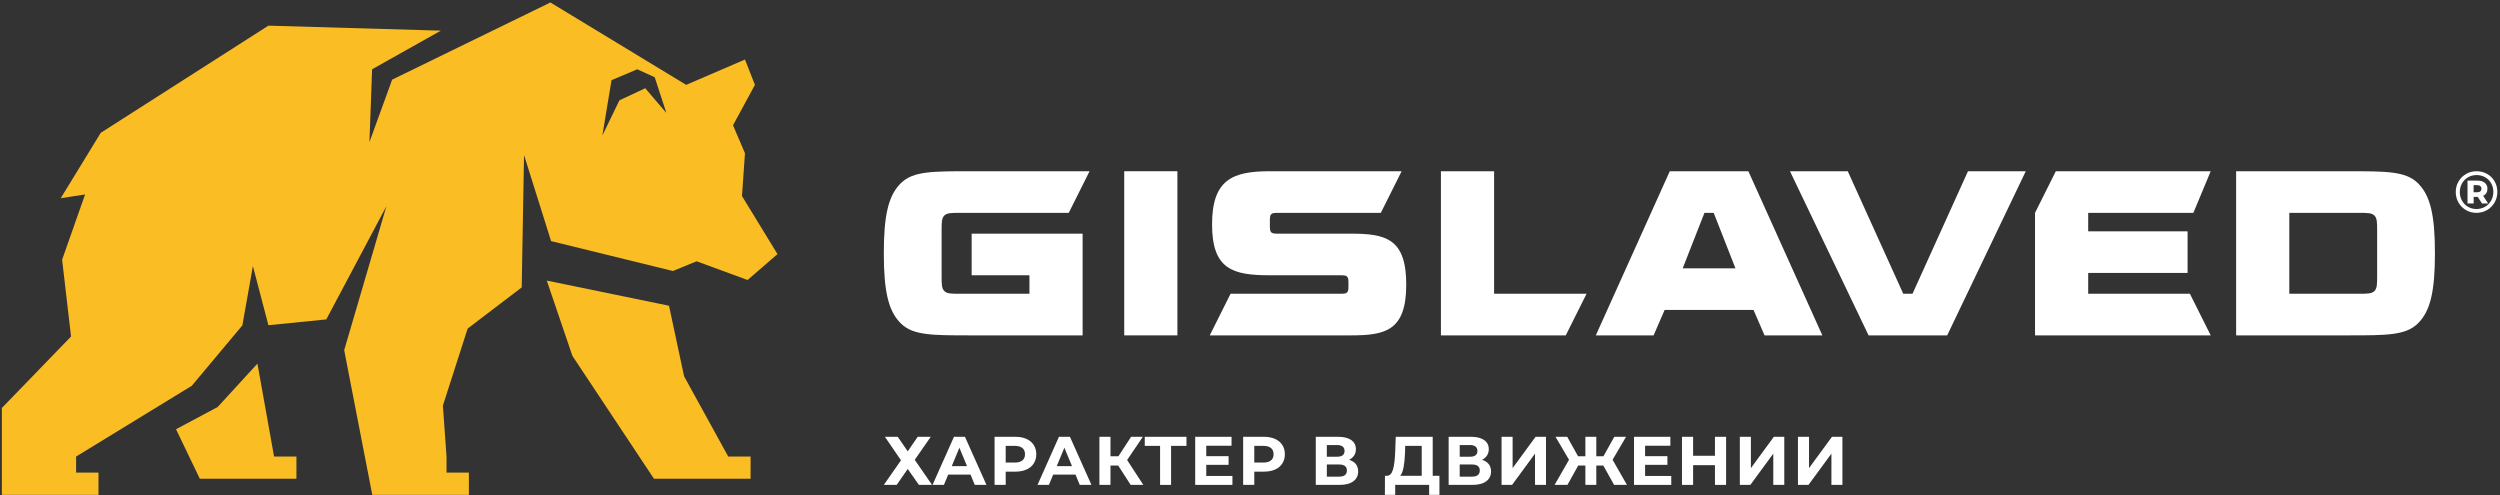
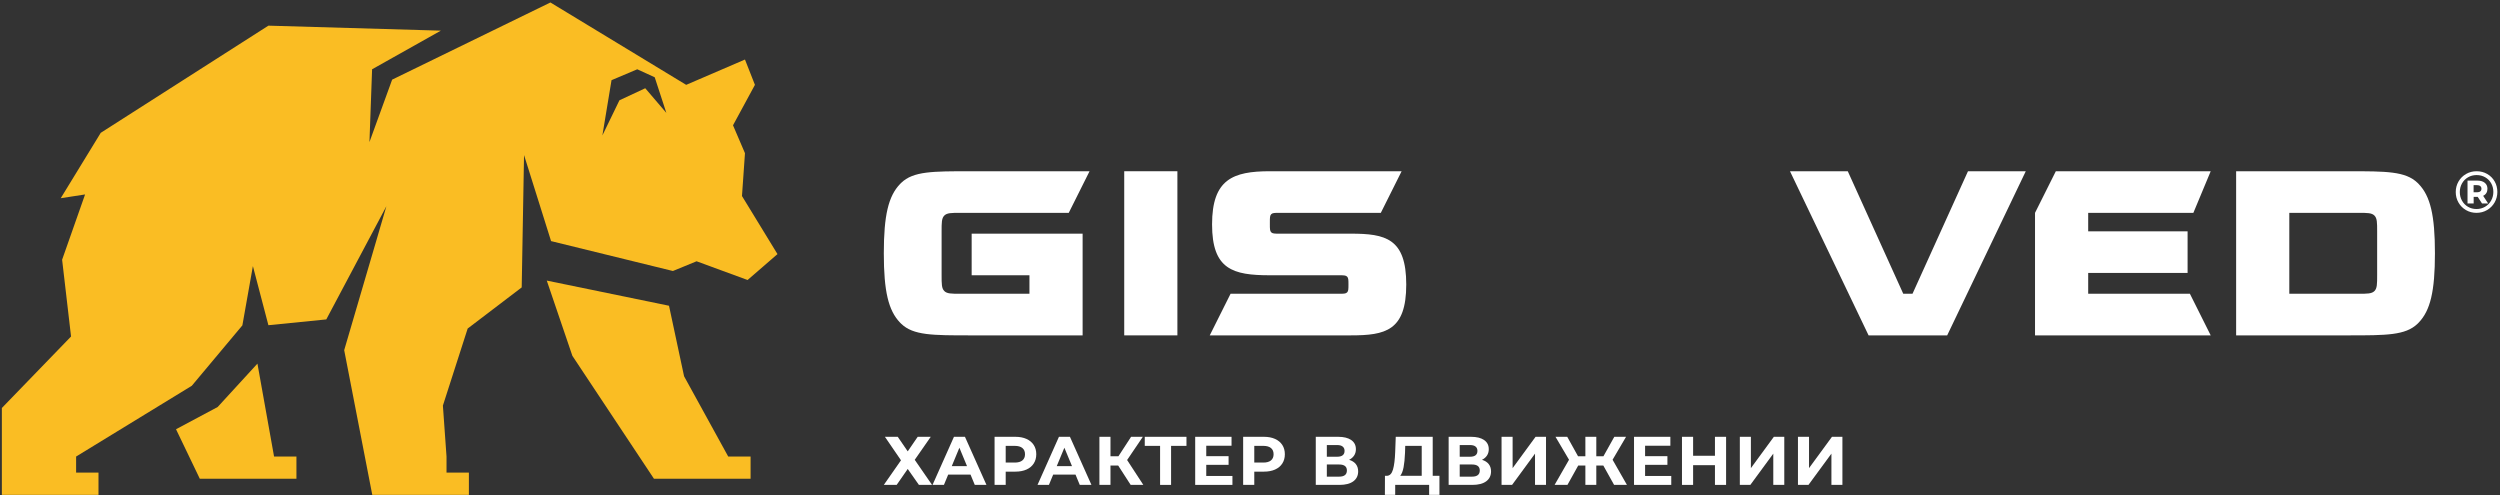
<svg xmlns="http://www.w3.org/2000/svg" width="833" height="165" viewBox="0 0 833 165" fill="none">
  <rect x="0" y="0" width="833" height="165" fill="#333333" stroke="none" />
  <path d="M203.759 26.716L212.336 23.085L218.152 25.749L222.027 37.616L214.995 29.401L206.395 33.415L200.715 45.124L203.759 26.716ZM224.213 90.297L232.103 87.057L249.096 93.297L259.056 84.667L247.228 65.319L248.223 51.043L244.24 41.748L251.543 28.272L248.223 19.837L228.636 28.272L183.397 0.825L130.663 26.536L123.1 47.336L123.981 23.085L146.893 10.209L89.431 8.549L33.567 44.256L20.237 66.041L28.348 64.789L20.697 86.539L23.671 112.12L0.621 135.94V164.887H32.817V157.481H25.361V152.119L63.905 128.541L80.759 108.412L84.264 88.657L89.431 108.355L108.719 106.428L128.745 68.717L114.685 116.673L124.041 164.887H156.236V157.481H148.78V152.119L147.572 135.139L155.827 109.472L173.832 95.763L174.609 51.661L183.617 80.335L224.213 90.297Z" fill="#FABD23" />
  <path d="M85.777 121.159L72.537 135.601L58.652 143.028L66.577 159.524H98.772V152.119H91.317L85.777 121.159Z" fill="#FABD23" />
  <path d="M227.932 125.367L222.913 101.872L182.185 93.492L190.713 118.555L217.903 159.524H250.097V152.119H242.643L227.932 125.367Z" fill="#FABD23" />
  <path d="M299.135 145.543L302.455 150.395L305.773 145.543H310.124L304.789 153.211L310.559 161.568H306.185L302.455 156.256L298.768 161.568H294.487L300.211 153.372L294.853 145.543H299.135Z" fill="white" />
  <path d="M322.211 155.317L319.669 149.183L317.128 155.317H322.211ZM323.379 158.133H315.937L314.519 161.568H310.719L317.86 145.543H321.524L328.689 161.568H324.797L323.379 158.133Z" fill="white" />
  <path d="M340.663 153.407C341.241 152.925 341.532 152.243 341.532 151.357C341.532 150.456 341.241 149.765 340.663 149.285C340.083 148.804 339.235 148.564 338.121 148.564H335.099V154.127H338.121C339.235 154.127 340.083 153.887 340.663 153.407ZM342.024 146.252C343.069 146.725 343.875 147.396 344.44 148.267C345.004 149.136 345.287 150.167 345.287 151.357C345.287 152.533 345.004 153.559 344.44 154.436C343.875 155.313 343.069 155.985 342.024 156.451C340.979 156.916 339.747 157.149 338.327 157.149H335.099V161.568H331.391V145.543H338.327C339.747 145.543 340.979 145.779 342.024 146.252Z" fill="white" />
  <path d="M357.191 155.317L354.649 149.183L352.109 155.317H357.191ZM358.359 158.133H350.919L349.499 161.568H345.699L352.841 145.543H356.504L363.669 161.568H359.777L358.359 158.133Z" fill="white" />
  <path d="M372.575 155.111H370.011V161.568H366.325V145.543H370.011V152.02H372.667L376.879 145.543H380.793L375.552 153.28L380.955 161.568H376.741L372.575 155.111Z" fill="white" />
  <path d="M395.331 148.564H390.203V161.568H386.54V148.564H381.435V145.543H395.331V148.564Z" fill="white" />
  <path d="M410.647 158.592V161.568H398.239V145.543H410.348V148.519H401.924V151.997H409.364V154.883H401.924V158.592H410.647Z" fill="white" />
  <path d="M423.489 153.407C424.068 152.925 424.359 152.243 424.359 151.357C424.359 150.456 424.068 149.765 423.489 149.285C422.909 148.804 422.061 148.564 420.948 148.564H417.925V154.127H420.948C422.061 154.127 422.909 153.887 423.489 153.407ZM424.851 146.252C425.896 146.725 426.701 147.396 427.267 148.267C427.831 149.136 428.113 150.167 428.113 151.357C428.113 152.533 427.831 153.559 427.267 154.436C426.701 155.313 425.896 155.985 424.851 156.451C423.805 156.916 422.573 157.149 421.153 157.149H417.925V161.568H414.217V145.543H421.153C422.573 145.543 423.805 145.779 424.851 146.252Z" fill="white" />
  <path d="M448.785 156.76C448.785 155.432 447.916 154.768 446.176 154.768H442.101V158.82H446.176C447.916 158.82 448.785 158.133 448.785 156.76ZM442.101 152.181H445.557C446.367 152.181 446.977 152.017 447.389 151.689C447.801 151.36 448.008 150.876 448.008 150.236C448.008 149.609 447.797 149.129 447.377 148.793C446.959 148.457 446.352 148.289 445.557 148.289H442.101V152.181ZM451.763 154.631C452.28 155.287 452.54 156.096 452.54 157.057C452.54 158.476 452.003 159.583 450.927 160.376C449.851 161.171 448.312 161.568 446.313 161.568H438.416V145.543H445.879C447.74 145.543 449.191 145.901 450.228 146.619C451.265 147.335 451.785 148.359 451.785 149.685C451.785 150.48 451.587 151.177 451.189 151.781C450.792 152.384 450.236 152.86 449.519 153.211C450.495 153.501 451.243 153.975 451.763 154.631Z" fill="white" />
  <path d="M467.672 155.696C467.428 156.985 467.055 157.935 466.549 158.545H473.716V148.564H468.221L468.153 150.899C468.076 152.808 467.916 154.405 467.672 155.696ZM479.621 158.545V164.887H476.189V161.568H464.879V164.887H461.445L461.468 158.545H462.108C463.071 158.515 463.749 157.813 464.147 156.439C464.543 155.065 464.788 153.105 464.879 150.556L465.063 145.543H477.379V158.545H479.621Z" fill="white" />
  <path d="M493.06 156.76C493.06 155.432 492.191 154.768 490.451 154.768H486.376V158.82H490.451C492.191 158.82 493.06 158.133 493.06 156.76ZM486.376 152.181H489.832C490.641 152.181 491.252 152.017 491.664 151.689C492.076 151.36 492.281 150.876 492.281 150.236C492.281 149.609 492.071 149.129 491.652 148.793C491.232 148.457 490.625 148.289 489.832 148.289H486.376V152.181ZM496.036 154.631C496.555 155.287 496.815 156.096 496.815 157.057C496.815 158.476 496.276 159.583 495.2 160.376C494.124 161.171 492.587 161.568 490.587 161.568H482.689V145.543H490.153C492.015 145.543 493.464 145.901 494.503 146.619C495.54 147.335 496.06 148.359 496.06 149.685C496.06 150.48 495.86 151.177 495.464 151.781C495.067 152.384 494.509 152.86 493.793 153.211C494.769 153.501 495.517 153.975 496.036 154.631Z" fill="white" />
  <path d="M500.317 145.543H504.004V155.981L511.649 145.543H515.131V161.568H511.467V151.152L503.82 161.568H500.317V145.543Z" fill="white" />
  <path d="M534.221 155.111H531.887V161.568H528.247V155.111H525.867L522.272 161.568H517.991L522.799 153.188L518.289 145.543H522.204L525.797 152.02H528.247V145.543H531.887V152.02H534.268L537.885 145.543H541.8L537.312 153.188L542.097 161.568H537.817L534.221 155.111Z" fill="white" />
  <path d="M556.864 158.592V161.568H544.456V145.543H556.565V148.519H548.143V151.997H555.583V154.883H548.143V158.592H556.864Z" fill="white" />
  <path d="M575.132 145.543V161.568H571.423V154.997H564.143V161.568H560.435V145.543H564.143V151.861H571.423V145.543H575.132Z" fill="white" />
-   <path d="M579.712 145.543H583.397V155.981L591.043 145.543H594.524V161.568H590.86V151.152L583.213 161.568H579.712V145.543Z" fill="white" />
+   <path d="M579.712 145.543H583.397V155.981L591.043 145.543H594.524V161.568H590.86V151.152L583.213 161.568H579.712V145.543" fill="white" />
  <path d="M599.079 145.543H602.765V155.981L610.411 145.543H613.891V161.568H610.228V151.152L602.581 161.568H599.079V145.543Z" fill="white" />
  <path fill-rule="evenodd" clip-rule="evenodd" d="M596.423 57.057L622.612 111.745H648.8L674.988 57.057H655.732L637.247 97.88H634.165L615.679 57.057H596.423Z" fill="white" />
  <path d="M392.308 57.057H374.592V111.745H392.308V57.057Z" fill="white" />
  <path d="M695.785 77.084V70.921H730.831L736.608 57.057H685.001L678.069 70.921V111.745H736.608L729.676 97.88H695.785V90.948H728.905V77.084H695.785Z" fill="white" />
  <path fill-rule="evenodd" clip-rule="evenodd" d="M762.796 70.921H785.904C788.808 70.921 790.26 70.921 791.163 71.824C792.065 72.727 792.065 74.179 792.065 77.084V91.719C792.065 94.623 792.065 96.076 791.163 96.977C790.26 97.88 788.808 97.88 785.904 97.88H762.796V70.921ZM782.437 111.745C795.135 111.745 801.483 111.745 805.504 107.896C805.649 107.756 805.792 107.613 805.932 107.468C809.781 103.447 811.321 97.099 811.321 84.401C811.321 71.704 809.781 65.355 805.932 61.335C805.792 61.189 805.649 61.045 805.504 60.907C801.483 57.057 795.135 57.057 782.437 57.057H745.08V111.745H782.437Z" fill="white" />
  <path d="M446.225 91.719H423.119C410.793 91.719 403.861 89.793 403.861 74.773C403.861 59.753 410.793 57.057 423.119 57.057H467.021L460.089 70.921H426.199C424.747 70.921 424.021 70.921 423.569 71.373C423.119 71.824 423.119 72.551 423.119 74.003V74.773C423.119 76.225 423.119 76.951 423.569 77.403C424.021 77.855 424.747 77.855 426.199 77.855H450.076C461.631 77.855 468.563 79.395 468.563 94.799C468.563 110.204 461.631 111.745 450.076 111.745H403.092L410.024 97.88H446.225C447.677 97.88 448.404 97.88 448.855 97.429C449.307 96.977 449.307 96.252 449.307 94.799C449.307 93.347 449.307 92.621 448.855 92.169C448.404 91.719 447.677 91.719 446.225 91.719Z" fill="white" />
-   <path fill-rule="evenodd" clip-rule="evenodd" d="M567.924 70.921H571.005L578.257 89.408H560.672L567.924 70.921ZM607.207 111.745L582.559 57.057H556.371L531.723 111.745H550.979L554.656 103.272H584.273L587.951 111.745H607.207ZM497.832 57.057H480.116V111.745H521.709L528.641 97.88H497.832V57.057Z" fill="white" />
  <path d="M323.756 91.719H339.932C340.137 91.719 340.327 91.719 340.504 91.72H343.012V94.449C343.012 94.563 343.012 94.675 343.012 94.799C343.012 94.924 343.012 95.036 343.012 95.149V97.88H339.932H319.905C317 97.88 315.548 97.88 314.645 96.977C313.743 96.076 313.743 94.623 313.743 91.719V77.084C313.743 74.179 313.743 72.727 314.645 71.824C315.548 70.921 317 70.921 319.905 70.921H356.107L363.039 57.057H323.371C310.673 57.057 304.325 57.057 300.304 60.907C300.159 61.045 300.016 61.189 299.876 61.335C296.028 65.355 294.487 71.704 294.487 84.401C294.487 97.099 296.028 103.447 299.876 107.468C300.016 107.613 300.159 107.756 300.304 107.896C304.325 111.745 310.673 111.745 323.371 111.745H360.728V77.855H323.756V91.719Z" fill="white" />
  <path d="M825.363 64.068C825.82 64.068 826.177 63.968 826.432 63.764C826.687 63.561 826.816 63.269 826.816 62.889C826.816 62.511 826.687 62.216 826.432 62.007C826.177 61.797 825.82 61.692 825.363 61.692H824.203V64.068H825.363ZM828.455 64.313C828.212 64.713 827.856 65.024 827.385 65.247L829.053 67.8H827.012L825.577 65.6H825.5H824.224V67.8H822.18V60.18H825.5C826.533 60.18 827.345 60.425 827.935 60.917C828.524 61.407 828.817 62.065 828.817 62.889C828.817 63.44 828.697 63.915 828.455 64.313ZM828.023 68.891C828.88 68.387 829.555 67.699 830.045 66.828C830.536 65.957 830.783 64.999 830.783 63.951C830.783 62.889 830.543 61.935 830.065 61.084C829.587 60.232 828.923 59.561 828.072 59.071C827.22 58.58 826.265 58.333 825.204 58.333C824.144 58.333 823.188 58.583 822.337 59.08C821.487 59.579 820.819 60.259 820.335 61.123C819.851 61.987 819.608 62.943 819.608 63.991C819.608 65.037 819.851 65.992 820.335 66.857C820.819 67.721 821.484 68.401 822.328 68.899C823.173 69.397 824.117 69.645 825.167 69.645C826.212 69.645 827.165 69.395 828.023 68.891ZM828.731 57.96C829.784 58.564 830.612 59.391 831.213 60.445C831.816 61.5 832.119 62.668 832.119 63.951C832.119 65.233 831.811 66.408 831.195 67.475C830.579 68.543 829.741 69.384 828.68 70C827.62 70.615 826.448 70.921 825.167 70.921C823.881 70.921 822.713 70.615 821.661 70C820.607 69.384 819.775 68.547 819.165 67.485C818.559 66.425 818.253 65.26 818.253 63.991C818.253 62.72 818.559 61.555 819.165 60.493C819.775 59.435 820.611 58.596 821.669 57.981C822.731 57.365 823.909 57.057 825.204 57.057C826.501 57.057 827.676 57.36 828.731 57.96Z" fill="white" />
</svg>